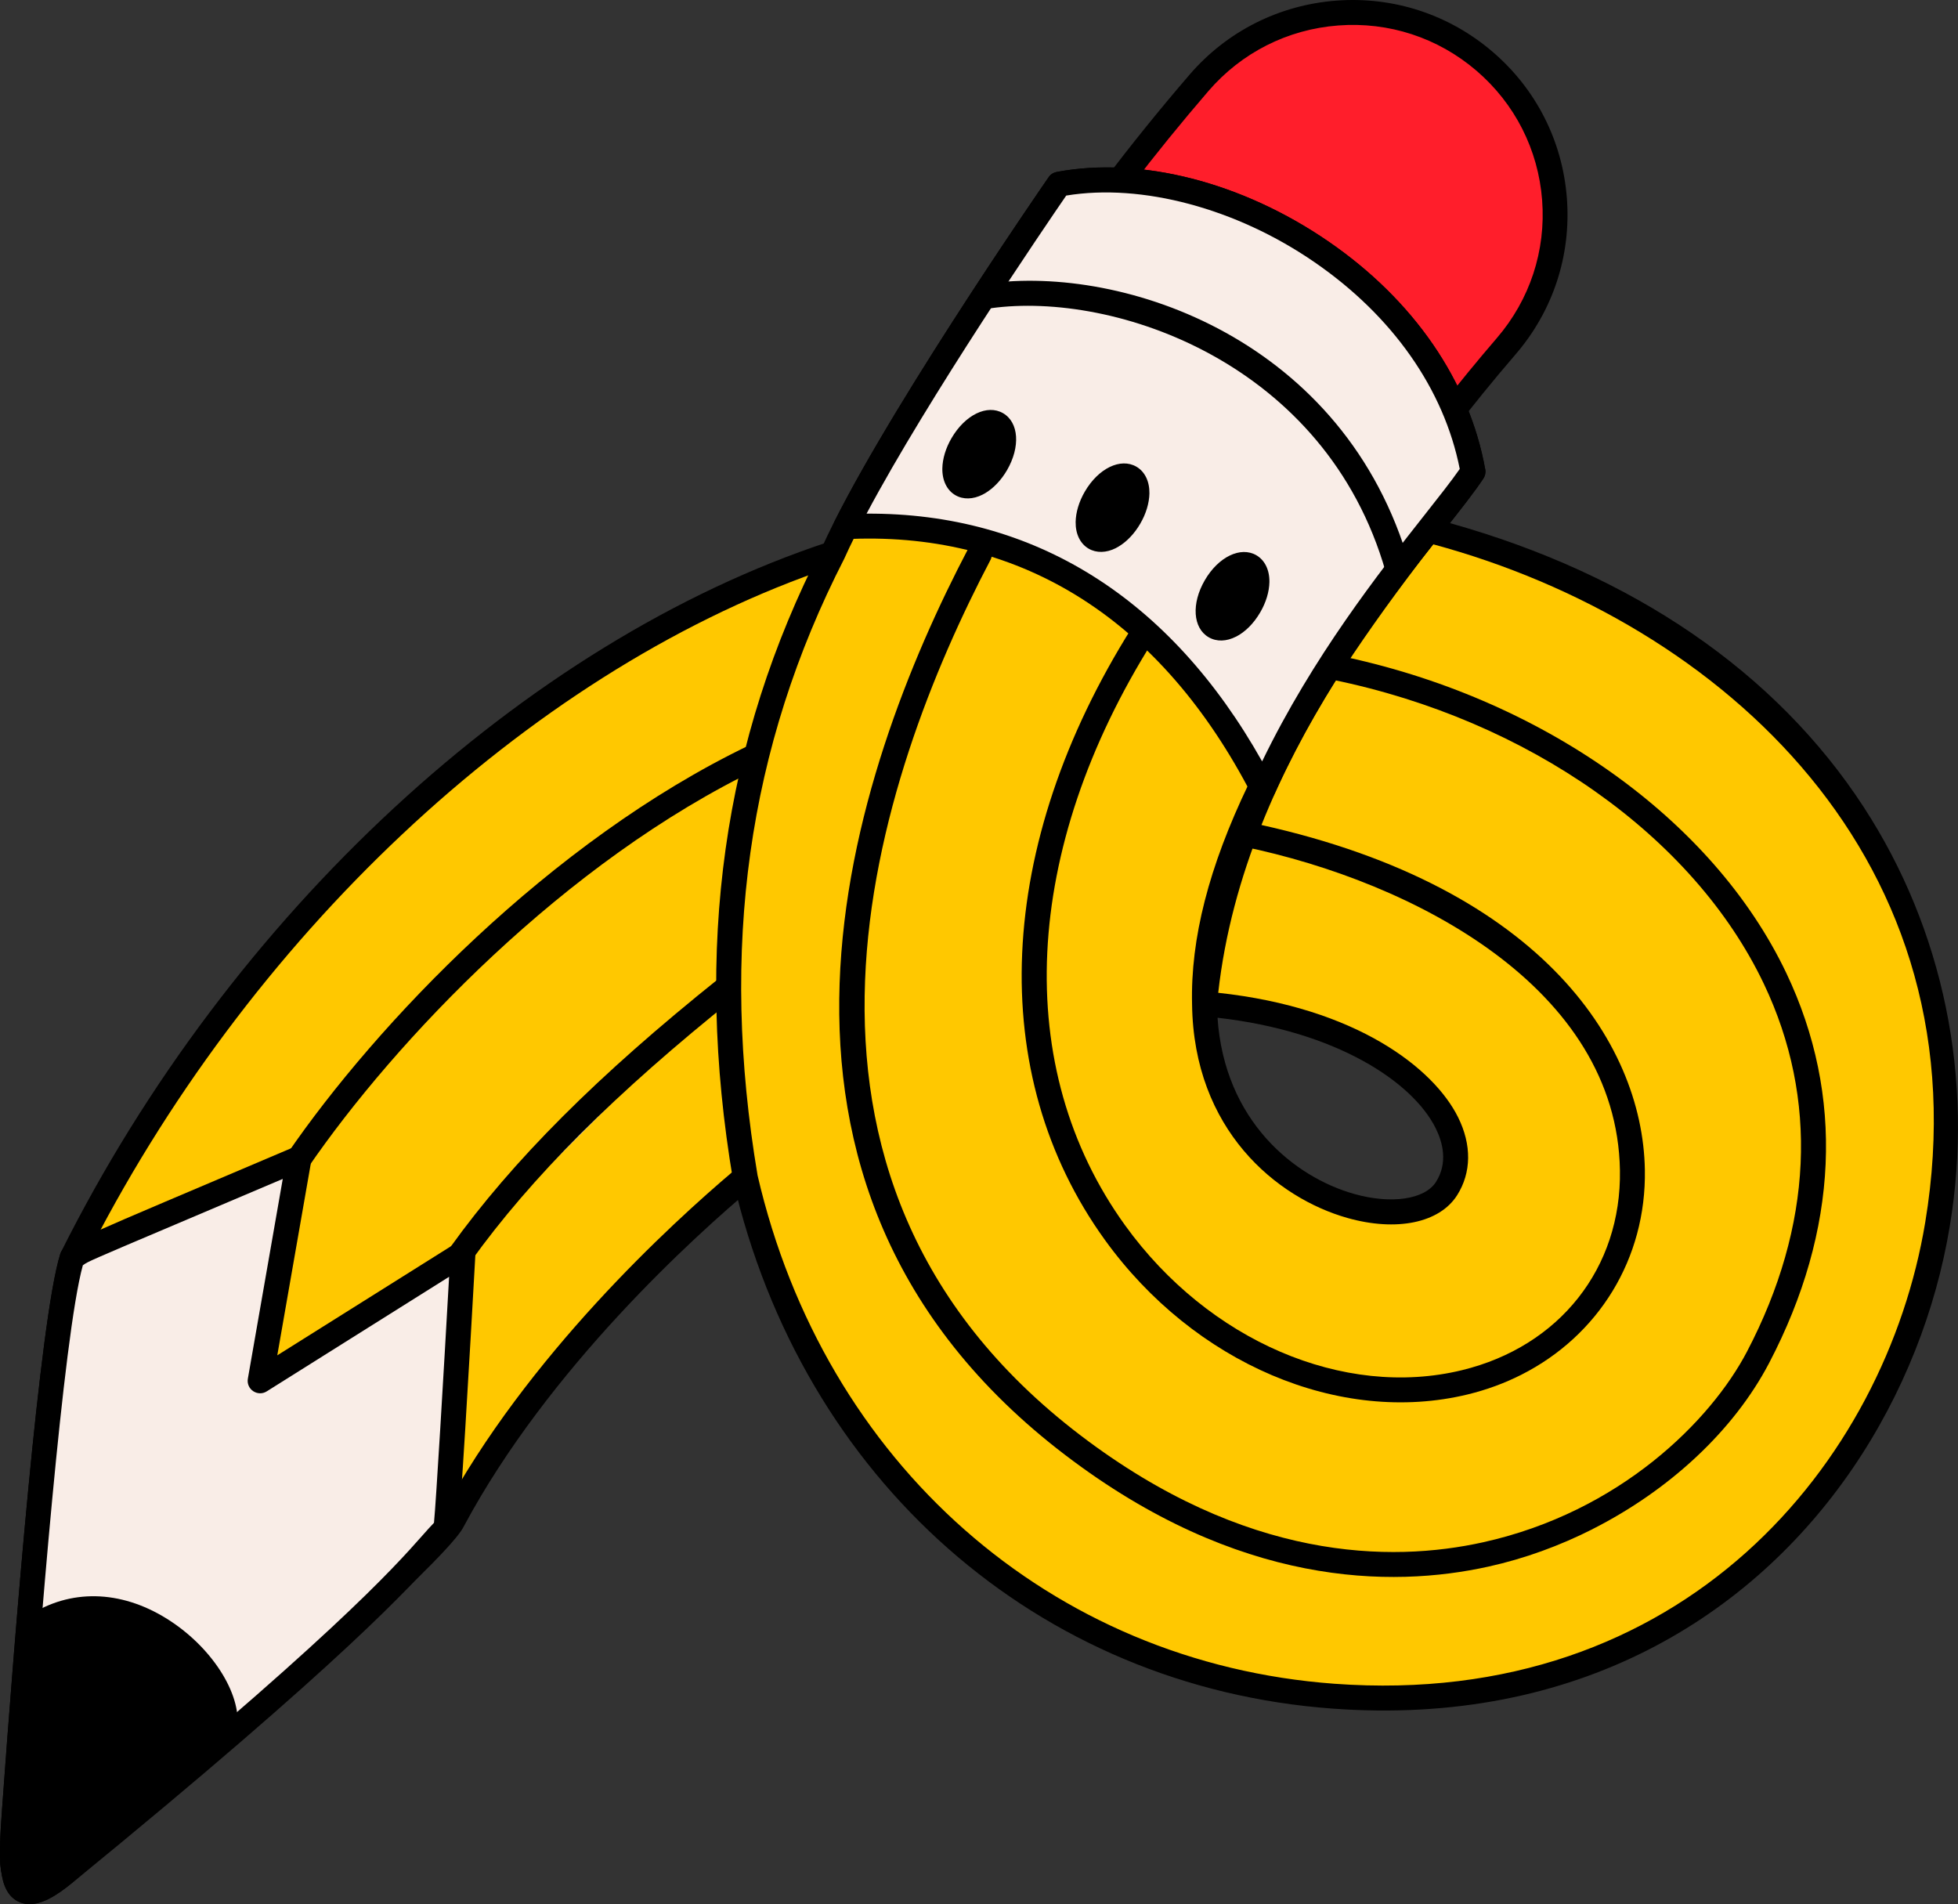
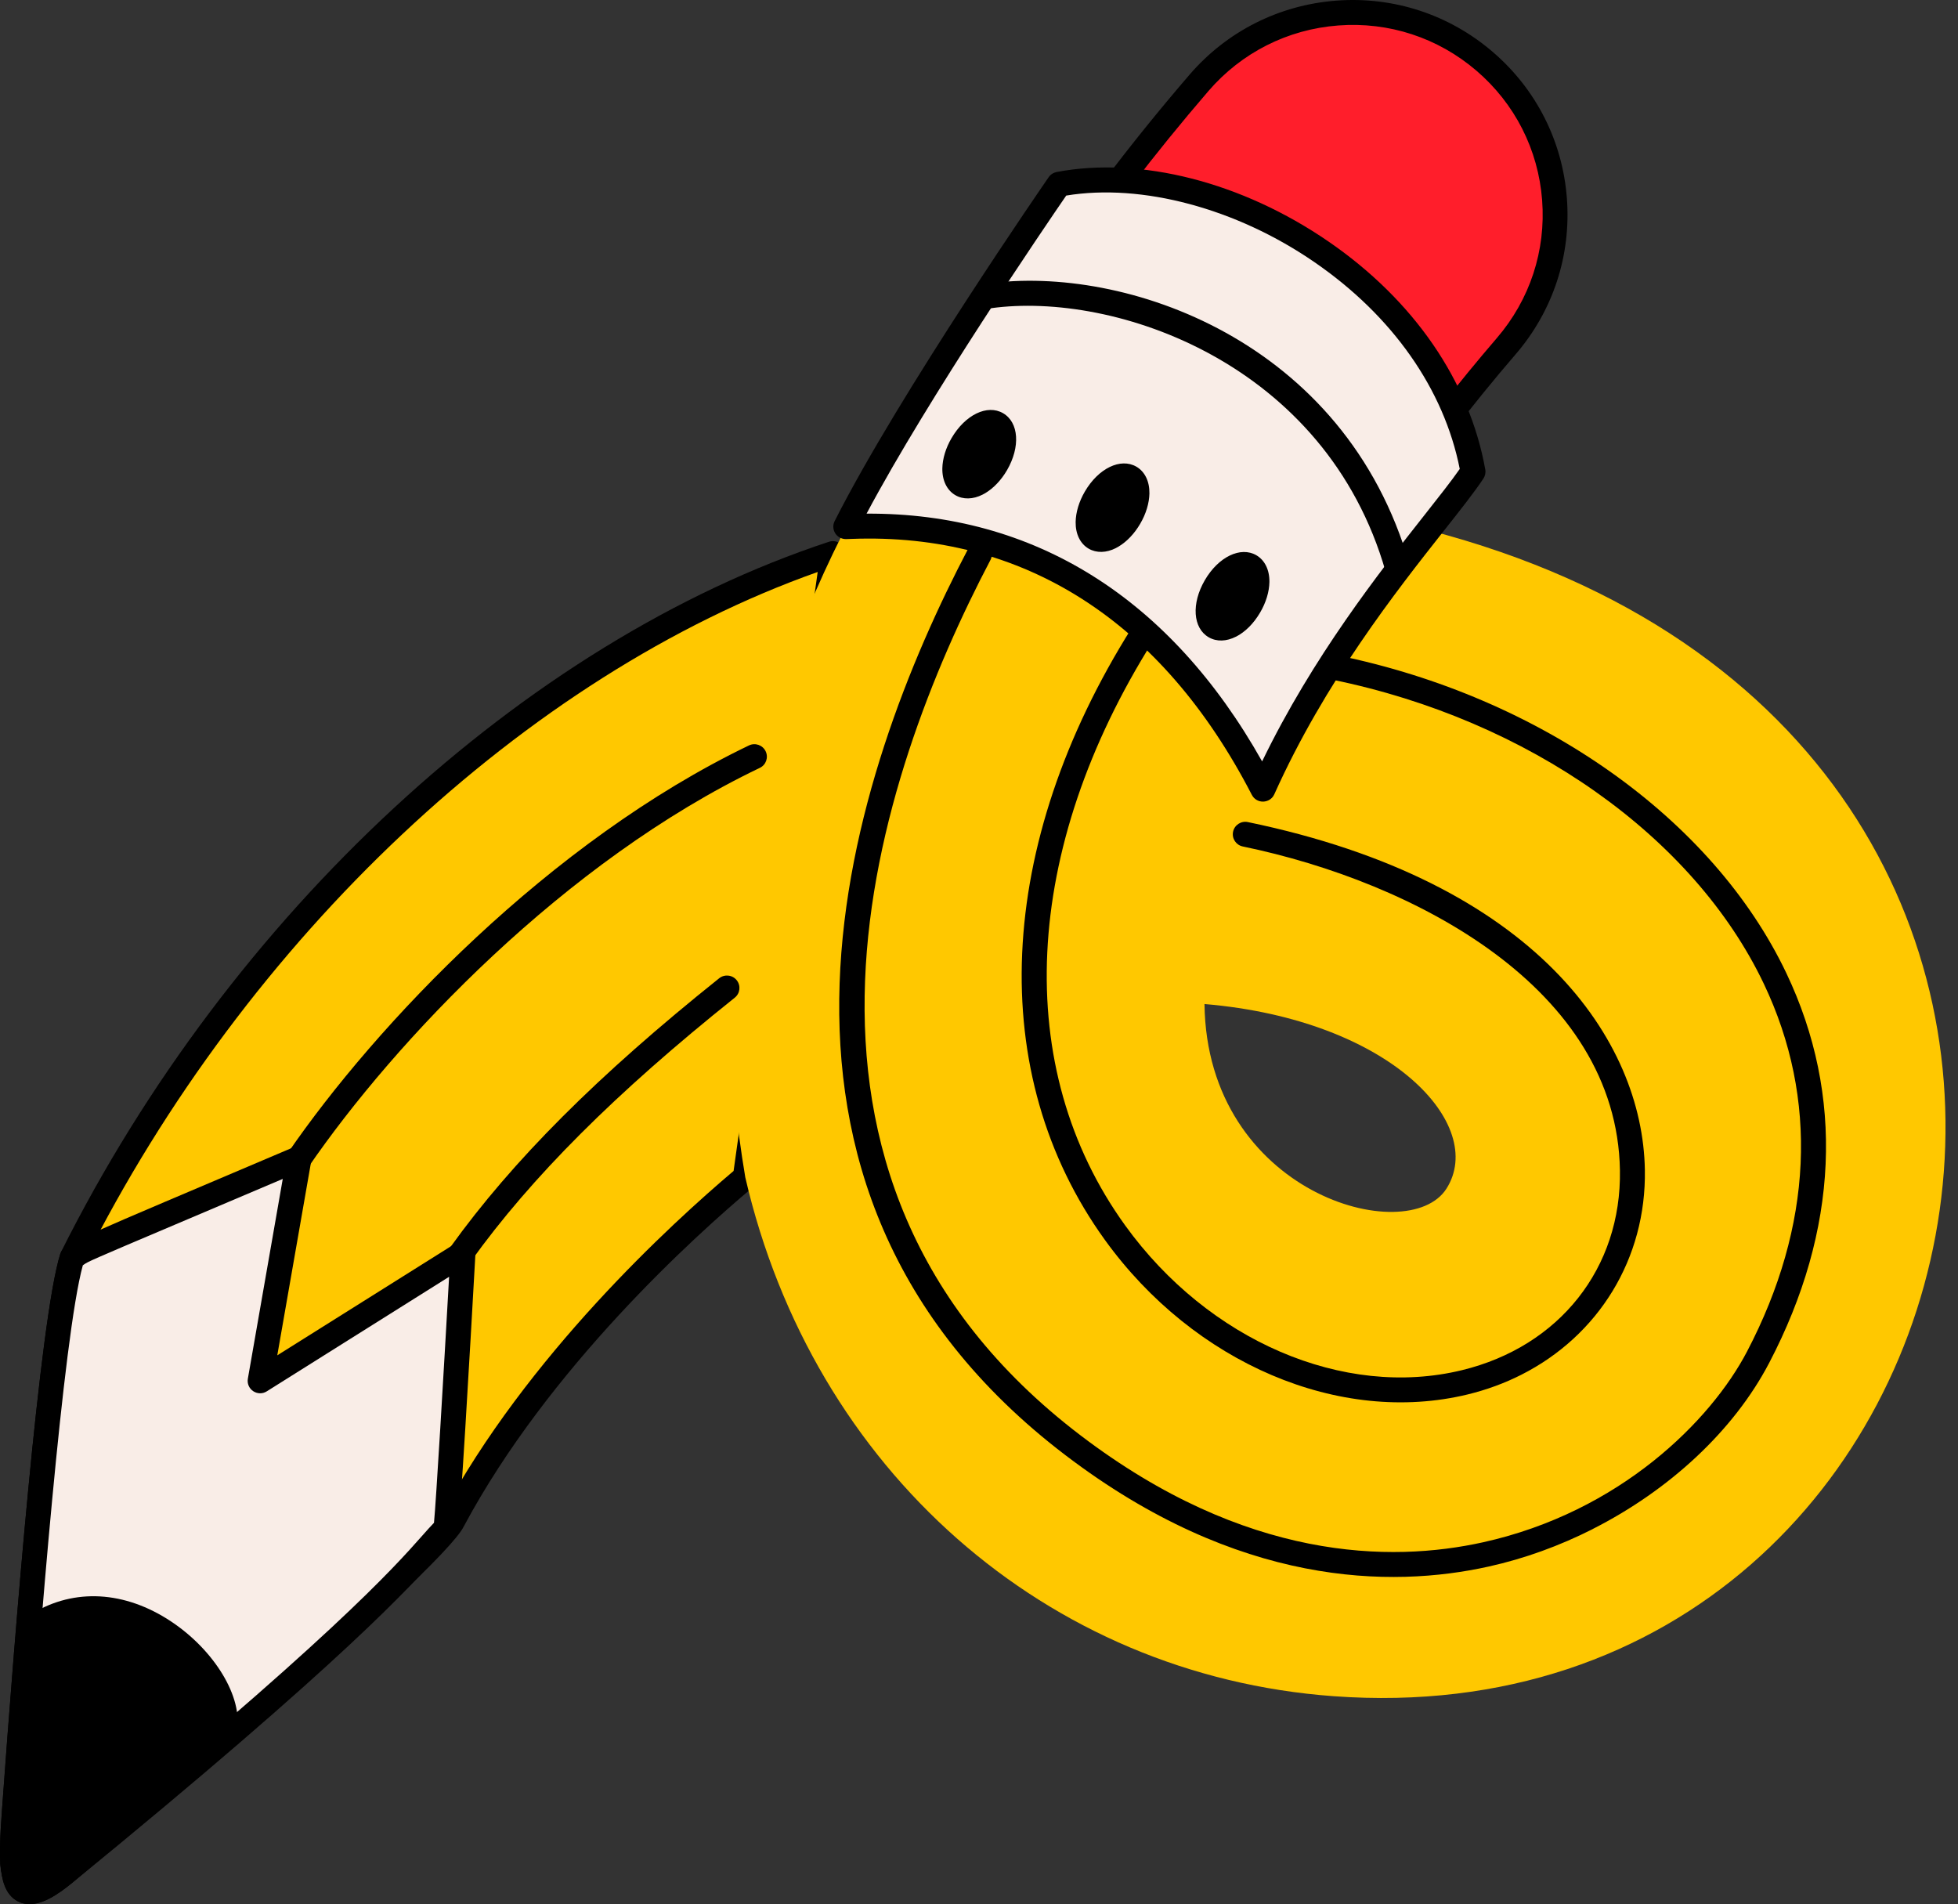
<svg xmlns="http://www.w3.org/2000/svg" width="109" height="106" viewBox="0 0 109 106" fill="none">
  <rect x="0" y="0" width="109" height="106" fill="#333333" stroke="none" />
  <g id="Web Asset_Home Page-05" clip-path="url(#clip0_4184_14217)">
    <g id="Group">
      <path id="Vector" d="M41.488 65.545C37.237 69.108 29.68 76.279 25.198 84.665C24.573 86.42 6.597 101.813 3.563 104.29C0.529 106.767 0.544 104.361 0.799 100.835C1.587 89.91 2.925 73.478 4.016 70.008C12.947 52.155 28.743 36.626 46.364 30.82L41.488 65.545Z" fill="#FFC800" />
      <path id="Vector_2" d="M2.724 105.701C2.139 105.998 1.535 106.123 0.995 105.844C-0.129 105.263 -0.086 103.463 0.108 100.785C0.831 90.775 2.212 73.438 3.356 69.799C3.366 69.764 3.381 69.729 3.397 69.696C12.798 50.901 29.179 35.748 46.147 30.159C46.376 30.083 46.626 30.131 46.81 30.284C46.994 30.438 47.087 30.677 47.051 30.913L42.176 65.638C42.153 65.806 42.068 65.962 41.934 66.073C38.658 68.819 30.537 76.156 25.82 84.969C24.613 87.486 4.21 104.655 4.004 104.823C3.613 105.143 3.175 105.47 2.724 105.698V105.701ZM1.64 104.615C1.64 104.615 2.006 104.665 3.124 103.752C7.194 100.431 23.807 86.06 24.547 84.421C24.555 84.406 24.578 84.351 24.585 84.338C29.32 75.482 37.376 68.112 40.838 65.185L45.52 31.841C29.287 37.589 13.715 52.206 4.664 70.267C3.565 73.883 2.207 90.981 1.492 100.886C1.424 101.821 1.247 104.303 1.64 104.615Z" fill="black" />
    </g>
    <g id="Group_2">
      <path id="Vector_3" d="M61.969 10.535C63.453 8.566 65.045 6.59 66.746 4.614C70.803 -0.101 77.919 -0.642 82.643 3.407C87.368 7.455 87.907 14.558 83.853 19.27C82.588 20.741 81.421 22.177 80.35 23.575L61.966 10.535H61.969Z" fill="#FF1E2B" />
      <path id="Vector_4" d="M80.665 24.194C80.441 24.307 80.166 24.295 79.947 24.141L61.563 11.101C61.409 10.993 61.309 10.827 61.278 10.644C61.251 10.457 61.296 10.271 61.409 10.121C62.901 8.142 64.516 6.138 66.215 4.164C68.296 1.745 71.199 0.279 74.386 0.035C77.574 -0.206 80.665 0.804 83.089 2.881C85.516 4.958 86.985 7.855 87.227 11.038C87.469 14.219 86.456 17.304 84.374 19.723C83.142 21.154 81.973 22.592 80.897 23.998C80.832 24.084 80.751 24.149 80.66 24.194H80.665ZM62.954 10.385L80.209 22.625C81.187 21.37 82.233 20.093 83.326 18.821C85.168 16.681 86.063 13.955 85.849 11.144C85.634 8.33 84.334 5.771 82.192 3.935C80.048 2.097 77.317 1.204 74.497 1.418C71.68 1.632 69.115 2.929 67.273 5.067C65.756 6.829 64.307 8.614 62.954 10.385Z" fill="black" />
    </g>
    <g id="Group_3">
      <path id="Vector_5" d="M58.95 10.254C67.636 8.609 80.096 15.625 81.998 26.259C79.332 30.271 68.364 41.318 67.053 55.892C67.182 66.465 78.397 69.522 80.524 66.168C82.762 62.643 77.49 56.777 67.053 55.892C66.963 52.173 68.109 48.164 70.115 43.986C72.353 39.319 75.661 34.441 79.509 29.512C124.26 41.129 112.437 97.222 74.23 94.423C58.247 93.254 45.258 81.823 41.49 65.542C39.472 53.566 40.956 42.09 46.366 30.817C49.579 24.124 58.953 10.251 58.953 10.251L58.95 10.254Z" fill="#FFC800" />
-       <path id="Vector_6" d="M91.687 91.876C86.834 94.33 80.988 95.615 74.174 95.114C57.763 93.912 44.665 82.366 40.808 65.7C38.623 52.74 40.241 41.242 45.744 30.503C48.758 23.779 57.987 10.425 58.378 9.859C58.481 9.708 58.64 9.607 58.819 9.572C63.486 8.689 69.142 10.135 73.953 13.442C78.702 16.706 81.802 21.214 82.681 26.135C82.714 26.311 82.674 26.492 82.575 26.64C82.137 27.302 81.504 28.114 80.713 29.119C90.926 31.983 98.876 37.435 103.751 44.928C108.201 51.767 109.902 60.055 108.541 68.27C107.002 77.556 101.3 87.013 91.687 91.876ZM59.358 10.885C58.083 12.74 49.758 24.945 46.999 31.101C41.621 41.596 40.049 52.816 42.173 65.428C45.882 81.451 58.489 92.575 74.283 93.731C93.723 95.154 104.961 81.413 107.176 68.043C110.507 47.94 95.89 34.656 79.786 30.301C79.562 30.588 79.327 30.887 79.085 31.199C77.248 33.608 75.653 35.868 74.285 38.006C71.319 42.773 68.555 48.662 67.817 55.267C75.525 56.097 79.821 59.479 81.167 62.19C81.935 63.731 81.915 65.278 81.114 66.54C80.136 68.079 77.74 68.574 75.006 67.8C71.073 66.686 66.449 62.904 66.361 55.904C66.272 52.255 67.295 48.26 69.49 43.686C70.44 41.707 71.607 39.63 73.008 37.427C74.711 34.674 76.482 32.288 77.994 30.339C78.309 29.924 78.632 29.507 78.962 29.084C78.987 29.052 79.017 29.021 79.048 28.994L79.294 28.68C80.124 27.628 80.799 26.773 81.265 26.102C80.386 21.657 77.518 17.573 73.166 14.583C68.822 11.594 63.561 10.191 59.358 10.885ZM67.779 56.658C68.167 62.401 72.055 65.524 75.384 66.464C77.445 67.048 79.32 66.771 79.94 65.796C80.622 64.722 80.307 63.575 79.922 62.803C78.647 60.239 74.419 57.402 67.779 56.656V56.658Z" fill="black" />
    </g>
    <g id="Group_4">
      <path id="Vector_7" d="M47.082 29.316C50.678 22.198 58.95 10.254 58.95 10.254C67.635 8.609 80.096 15.625 81.998 26.259C80.124 29.08 74.147 35.376 70.304 43.933C62.13 28.114 49.123 29.266 47.082 29.319V29.316Z" fill="#F9EDE7" />
      <path id="Vector_8" d="M70.619 44.549C70.528 44.594 70.43 44.619 70.324 44.624C70.057 44.632 69.81 44.486 69.689 44.249C64.682 34.561 56.974 29.635 47.399 30L47.102 30.01C46.858 30.015 46.628 29.894 46.497 29.688C46.366 29.482 46.354 29.223 46.465 29.007C50.04 21.929 58.297 9.982 58.38 9.862C58.484 9.711 58.643 9.61 58.822 9.575C63.488 8.692 69.145 10.138 73.955 13.445C78.705 16.709 81.804 21.217 82.684 26.138C82.716 26.314 82.676 26.495 82.578 26.643C82.079 27.395 81.331 28.343 80.383 29.542C77.742 32.889 73.754 37.946 70.939 44.217C70.874 44.365 70.758 44.481 70.619 44.551V44.549ZM48.239 28.594C57.567 28.539 65.144 33.286 70.261 42.386C73.088 36.548 76.79 31.858 79.292 28.682C80.121 27.631 80.796 26.776 81.263 26.105C80.383 21.66 77.516 17.576 73.164 14.586C68.82 11.597 63.559 10.194 59.356 10.887C58.237 12.514 51.688 22.112 48.239 28.597V28.594Z" fill="black" />
    </g>
    <path id="Vector_9" d="M78.12 32.256C78.082 32.276 78.04 32.291 77.997 32.303C77.629 32.409 77.243 32.195 77.138 31.826C73.814 20.204 62.057 16.203 55.16 17.159C54.78 17.212 54.429 16.948 54.377 16.568C54.324 16.188 54.588 15.839 54.969 15.786C62.568 14.732 74.885 18.896 78.473 31.446C78.566 31.77 78.41 32.107 78.12 32.253V32.256Z" fill="black" />
    <path id="Vector_10" d="M88.658 85.124C86.826 86.05 84.873 86.764 82.87 87.207C77.425 88.416 68.918 88.323 59.318 81.011C39.485 65.911 47.414 42.899 53.908 30.528C54.087 30.188 54.505 30.058 54.845 30.236C55.185 30.415 55.316 30.832 55.138 31.172C48.848 43.158 41.138 65.426 60.159 79.909C69.336 86.897 77.41 86.998 82.568 85.854C90.195 84.162 95.247 79.077 97.255 75.238C100.914 68.245 101.239 61.169 98.193 54.77C94.285 46.56 85.085 40.073 74.184 37.84C73.809 37.764 73.567 37.397 73.643 37.023C73.721 36.648 74.086 36.404 74.462 36.482C85.78 38.8 95.353 45.579 99.445 54.174C102.685 60.981 102.353 68.484 98.485 75.876C96.507 79.656 92.914 82.967 88.655 85.122L88.658 85.124Z" fill="black" />
    <path id="Vector_11" d="M84.689 76.53C83.767 76.998 82.769 77.365 81.709 77.624C74.59 79.354 66.474 75.899 61.513 69.03C54.838 59.789 55.397 47.048 63.009 34.946C63.214 34.622 63.642 34.524 63.967 34.727C64.292 34.931 64.39 35.358 64.186 35.683C56.886 47.29 56.309 59.455 62.639 68.22C67.273 74.637 74.804 77.873 81.381 76.276C86.816 74.956 90.273 70.586 90.18 65.142C90.006 55.009 78.76 49.102 69.183 47.121C68.807 47.043 68.566 46.676 68.644 46.301C68.722 45.927 69.09 45.685 69.465 45.763C85.574 49.095 91.445 57.946 91.568 65.12C91.654 70.076 88.983 74.358 84.689 76.53Z" fill="black" />
    <g id="Group_5">
-       <path id="Vector_12" d="M25.641 69.824C29.454 64.516 34.518 59.756 40.47 55.002L25.641 69.824Z" fill="#F9EDE7" />
      <path id="Vector_13" d="M25.956 70.443C25.732 70.556 25.455 70.543 25.238 70.387C24.925 70.163 24.855 69.731 25.077 69.419C28.534 64.606 33.286 59.854 40.036 54.458C40.336 54.219 40.772 54.267 41.012 54.566C41.251 54.865 41.203 55.3 40.903 55.539C34.256 60.852 29.584 65.519 26.206 70.226C26.137 70.319 26.052 70.392 25.956 70.44V70.443Z" fill="black" />
    </g>
    <path id="Vector_14" d="M16.903 65.205C16.683 65.316 16.411 65.308 16.195 65.16C15.877 64.944 15.796 64.511 16.013 64.197C20.907 57.061 30.577 46.842 41.695 41.496C42.04 41.33 42.456 41.476 42.622 41.821C42.788 42.165 42.645 42.583 42.297 42.746C31.416 47.956 21.957 57.986 17.16 64.979C17.092 65.079 17.001 65.155 16.9 65.205H16.903Z" fill="black" />
    <g id="Group_6">
      <path id="Vector_15" d="M55.493 23.604C56.014 23.905 55.997 24.904 55.455 25.831C54.913 26.762 54.054 27.27 53.532 26.968C53.011 26.666 53.028 25.668 53.57 24.74C54.112 23.81 54.971 23.302 55.493 23.604Z" fill="black" />
      <path id="Vector_16" d="M54.702 27.533C54.165 27.805 53.618 27.817 53.185 27.566C52.714 27.292 52.449 26.749 52.459 26.078C52.469 25.539 52.648 24.941 52.971 24.39C53.729 23.09 54.961 22.492 55.84 23.002C56.72 23.513 56.813 24.878 56.057 26.178C55.737 26.729 55.304 27.181 54.843 27.456C54.797 27.483 54.749 27.508 54.704 27.531L54.702 27.533ZM54.959 24.267C54.752 24.373 54.44 24.624 54.17 25.087C53.782 25.753 53.817 26.281 53.898 26.379C53.989 26.379 54.467 26.148 54.855 25.482C55.223 24.848 55.211 24.34 55.14 24.207C55.1 24.207 55.037 24.227 54.961 24.265L54.959 24.267Z" fill="black" />
    </g>
    <g id="Group_7">
      <path id="Vector_17" d="M62.911 26.577C63.432 26.879 63.415 27.877 62.873 28.805C62.331 29.735 61.472 30.243 60.951 29.942C60.431 29.64 60.447 28.642 60.988 27.714C61.53 26.783 62.389 26.276 62.911 26.577Z" fill="black" />
      <path id="Vector_18" d="M62.122 30.51C61.586 30.782 61.039 30.794 60.605 30.543C60.134 30.269 59.87 29.726 59.88 29.055C59.89 28.516 60.069 27.918 60.391 27.367C61.147 26.067 62.382 25.471 63.261 25.979C63.732 26.253 63.997 26.797 63.987 27.468C63.977 28.006 63.798 28.604 63.475 29.155C63.155 29.706 62.724 30.158 62.261 30.432C62.215 30.46 62.168 30.485 62.122 30.508V30.51ZM62.379 27.244C62.173 27.35 61.86 27.601 61.591 28.064C61.203 28.73 61.238 29.258 61.319 29.356C61.409 29.356 61.885 29.127 62.276 28.459C62.644 27.825 62.631 27.317 62.561 27.184C62.52 27.184 62.457 27.204 62.382 27.242L62.379 27.244Z" fill="black" />
    </g>
    <g id="Group_8">
      <path id="Vector_19" d="M69.591 31.509C70.113 31.811 70.095 32.809 69.553 33.737C69.011 34.667 68.152 35.175 67.631 34.873C67.109 34.572 67.127 33.573 67.668 32.645C68.21 31.715 69.069 31.207 69.591 31.509Z" fill="black" />
      <path id="Vector_20" d="M68.805 35.442C68.281 35.708 67.736 35.736 67.285 35.474C66.406 34.964 66.315 33.599 67.071 32.298C67.827 30.998 69.062 30.4 69.941 30.91C70.412 31.185 70.677 31.728 70.667 32.402C70.657 32.94 70.478 33.538 70.155 34.089C69.787 34.722 69.304 35.19 68.805 35.444V35.442ZM69.059 32.173C68.853 32.278 68.54 32.53 68.271 32.992C67.882 33.659 67.918 34.189 67.998 34.288C68.089 34.288 68.568 34.056 68.953 33.39C69.321 32.756 69.309 32.248 69.238 32.115C69.198 32.115 69.135 32.135 69.059 32.173Z" fill="black" />
    </g>
    <g id="Group_9">
      <path id="Vector_21" d="M4.016 70.008C2.925 73.478 1.587 89.91 0.799 100.835C0.544 104.361 0.529 106.767 3.563 104.29C21.844 89.359 23.386 86.483 24.81 85.102C24.941 84.65 25.77 69.777 25.77 69.777L14.481 76.868L16.646 64.489C2.885 70.343 4.919 69.417 4.016 70.008Z" fill="#F9EDE7" />
      <path id="Vector_22" d="M2.724 105.701C2.139 105.997 1.535 106.123 0.995 105.844C-0.129 105.263 -0.086 103.463 0.108 100.785C0.831 90.775 2.212 73.437 3.356 69.799C3.404 69.645 3.505 69.515 3.639 69.427C3.729 69.366 3.785 69.326 3.833 69.291C4.081 69.107 5.86 68.313 9.169 66.91L16.376 63.85C16.61 63.749 16.88 63.787 17.079 63.945C17.278 64.104 17.376 64.358 17.331 64.606L15.436 75.449L25.402 69.19C25.623 69.05 25.901 69.047 26.125 69.18C26.349 69.311 26.48 69.558 26.465 69.817C26.153 75.401 25.611 84.835 25.477 85.296C25.445 85.411 25.382 85.517 25.293 85.6C25.069 85.819 24.84 86.078 24.537 86.42C22.97 88.19 19.299 92.334 4.004 104.828C3.613 105.147 3.175 105.474 2.724 105.703V105.701ZM1.64 104.614C1.64 104.614 2.006 104.665 3.124 103.752C18.334 91.33 21.952 87.244 23.497 85.499C23.754 85.208 23.963 84.974 24.16 84.77C24.275 83.603 24.696 76.495 25.001 71.076L14.851 77.453C14.615 77.604 14.322 77.594 14.095 77.443C13.866 77.29 13.75 77.018 13.798 76.749L15.741 65.627L9.709 68.187C5.029 70.171 4.891 70.234 4.657 70.405C4.641 70.415 4.626 70.427 4.611 70.438C3.52 74.393 2.192 91.129 1.489 100.885C1.421 101.821 1.245 104.302 1.638 104.614H1.64Z" fill="black" />
    </g>
    <g id="Group_10">
      <path id="Vector_23" d="M0.771 102.935L1.976 90.531C6.992 87.245 12.904 93.025 12.521 96.113L2.82 104.652C2.82 104.652 0.26 105.638 0.771 102.932V102.935Z" fill="black" />
      <path id="Vector_24" d="M3.135 105.271C3.114 105.281 3.092 105.291 3.069 105.298C2.913 105.359 1.527 105.859 0.63 105.115C0.073 104.652 -0.111 103.885 0.081 102.837L1.285 90.463C1.305 90.254 1.419 90.066 1.595 89.95C3.891 88.444 6.692 88.499 9.275 90.103C11.757 91.645 13.448 94.262 13.211 96.196C13.191 96.364 13.108 96.518 12.982 96.631L3.281 105.17C3.238 105.21 3.188 105.243 3.135 105.268V105.271ZM2.633 90.941L1.461 103.003C1.461 103.023 1.456 103.043 1.451 103.065C1.341 103.656 1.414 103.963 1.519 104.051C1.683 104.189 2.144 104.139 2.464 104.041L11.843 95.784C11.82 94.546 10.623 92.573 8.542 91.28C7.353 90.541 5.057 89.537 2.633 90.938V90.941Z" fill="black" />
    </g>
  </g>
  <defs>
    <clipPath id="clip0_4184_14217">
      <rect width="109" height="106" fill="white" />
    </clipPath>
  </defs>
</svg>